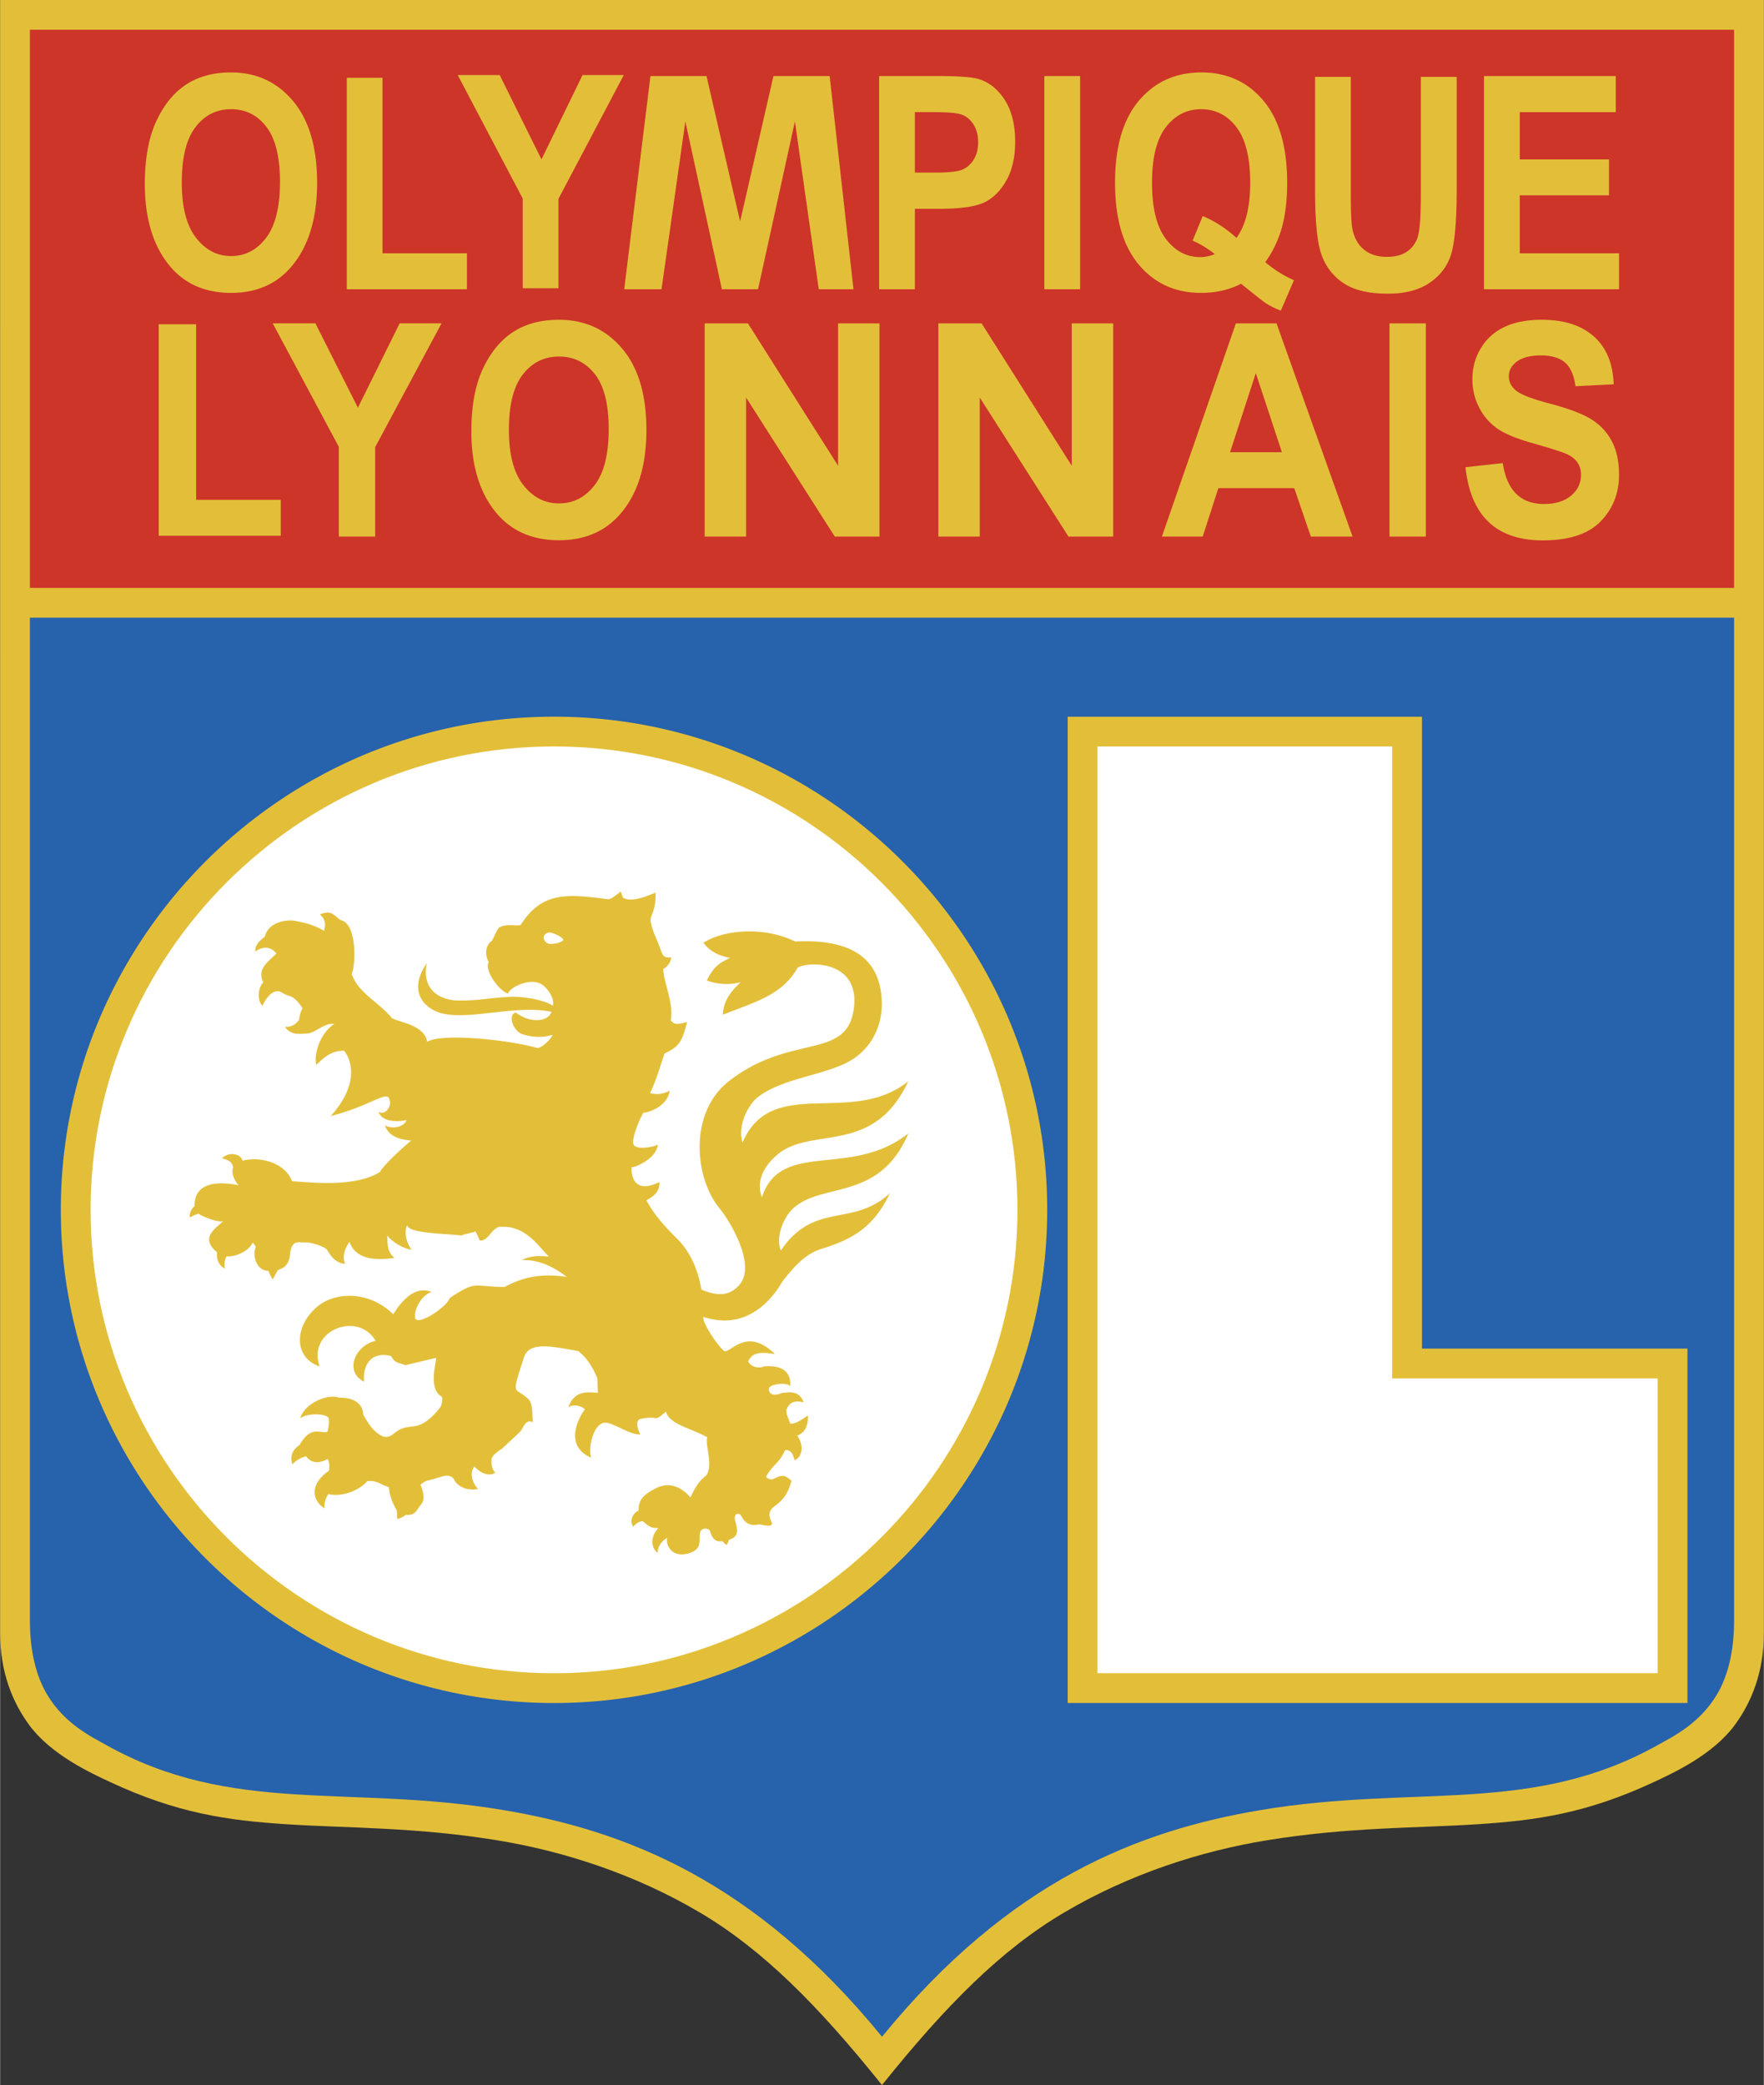
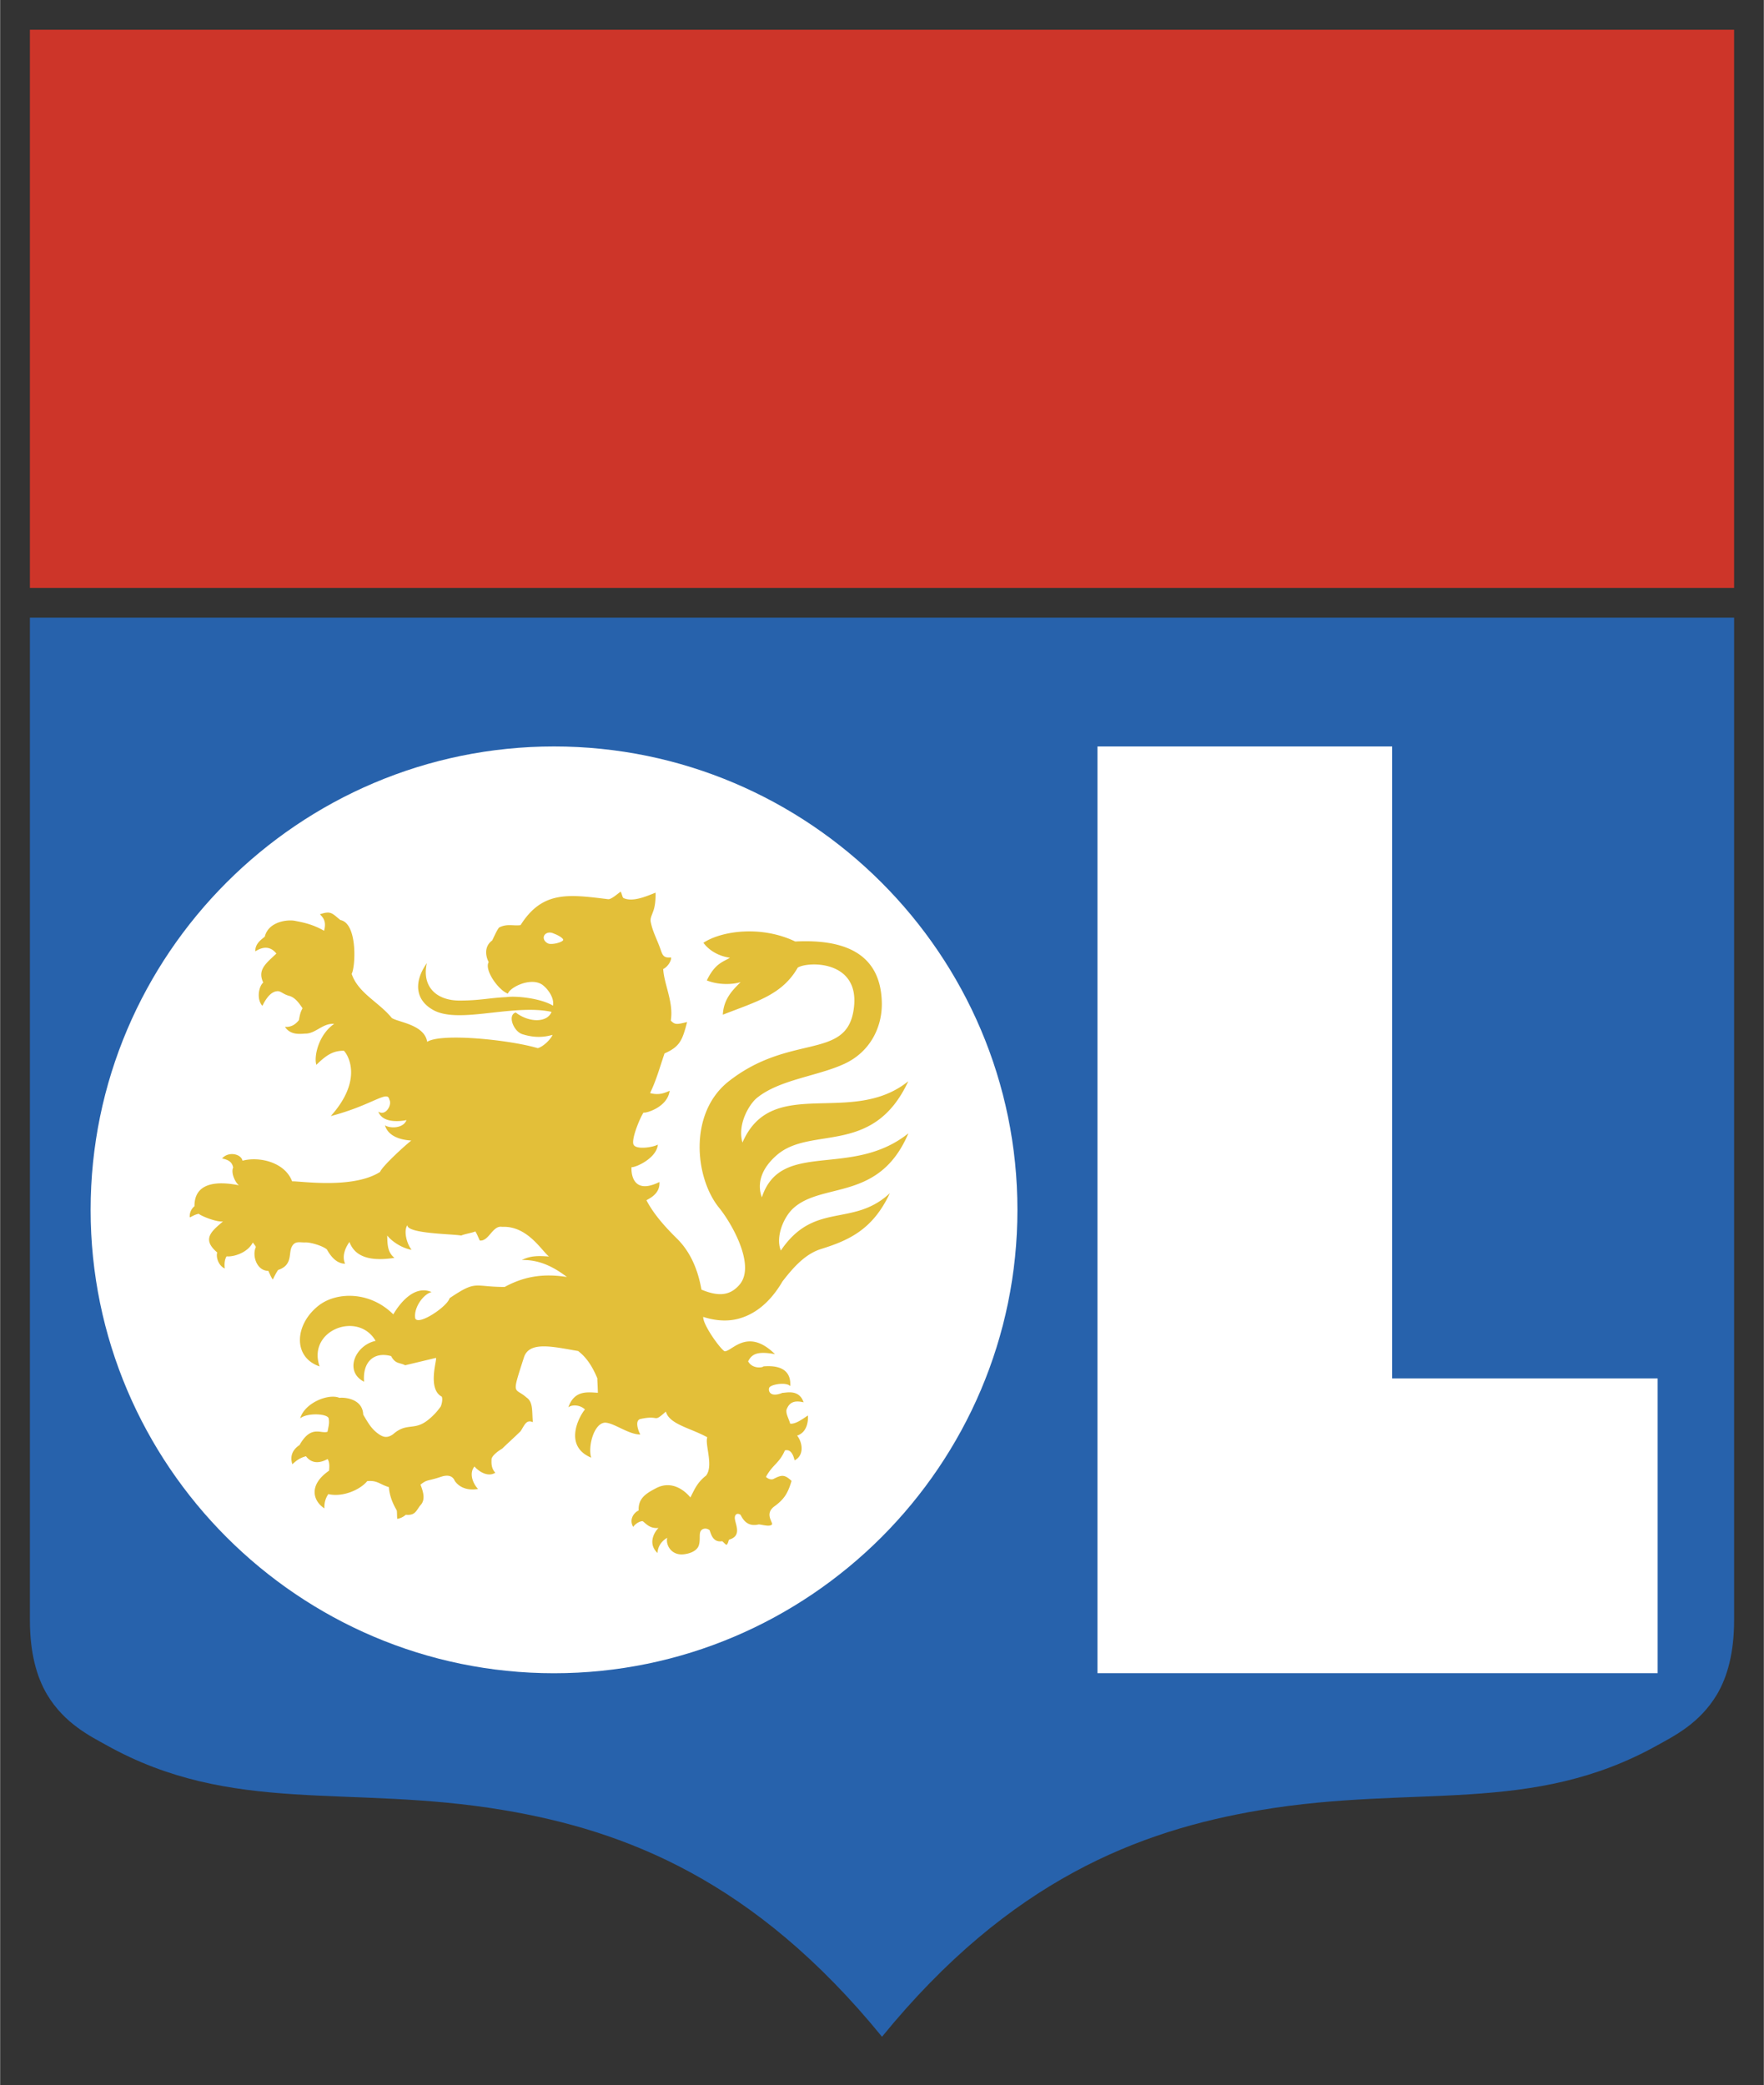
<svg xmlns="http://www.w3.org/2000/svg" width="2115" height="2500" viewBox="0 0 179.374 212.062">
  <rect x="0" y="0" width="179.374" height="212.062" fill="#333333" stroke="none" />
-   <path d="M89.687 212.062c-6.515-8.129-12.141-13.77-18.481-17.523-6.749-3.997-14.049-6.29-20.64-7.368-8.316-1.361-15.215-1.229-21.472-1.637-6.005-.391-11.101-1.112-17.938-4.303-2.027-.946-5.988-2.784-8.19-5.773-1.712-2.325-2.965-5.385-2.965-9.343L0 0h179.374l-.001 166.115c0 3.958-1.253 7.017-2.966 9.343-2.202 2.989-6.163 4.827-8.19 5.773-6.837 3.191-11.934 3.912-17.938 4.303-6.256.408-13.156.276-21.473 1.637-6.59 1.078-13.89 3.372-20.639 7.368-6.34 3.753-11.966 9.393-18.48 17.523z" fill="#e3bf39" />
  <path d="M3.026 59.795h173.322V3.025H3.026v56.77z" fill="#cd3529" />
  <path d="M89.688 207.149c-12.997-15.941-26.164-20.983-38.51-23.055-15.759-2.646-27.557.569-40.413-6.626-1.522-.852-4.223-2.154-5.991-5.125-1.06-1.782-1.748-4.245-1.748-7.56V62.82h173.323v101.963c0 3.315-.688 5.777-1.748 7.56-1.768 2.97-4.469 4.273-5.991 5.125-12.855 7.196-24.652 3.981-40.412 6.626-12.347 2.072-25.514 7.114-38.51 23.055z" fill="#2762ac" />
-   <path d="M149.03 47.519l3.788-.417c.426 2.771 1.821 4.157 4.189 4.157 1.17 0 2.091-.284 2.762-.852.671-.564 1.006-1.268 1.006-2.105 0-.492-.114-.913-.352-1.257-.233-.345-.589-.628-1.068-.852-.479-.219-1.641-.594-3.485-1.117-1.649-.462-2.86-.965-3.629-1.507a5.858 5.858 0 0 1-1.829-2.139 6.123 6.123 0 0 1-.679-2.847c0-1.181.291-2.245.872-3.191a5.538 5.538 0 0 1 2.406-2.147c1.022-.48 2.287-.723 3.789-.723 2.258 0 4.021.568 5.29 1.7 1.269 1.132 1.939 2.756 2.013 4.865l-3.883.193c-.172-1.163-.54-1.977-1.105-2.442-.564-.462-1.37-.692-2.414-.692-1.043 0-1.849.201-2.414.605-.564.405-.847.909-.847 1.507 0 .595.257 1.09.769 1.496.511.405 1.689.848 3.53 1.329 1.952.526 3.359 1.075 4.227 1.65.871.576 1.534 1.321 1.992 2.234s.688 2.018.688 3.321c0 1.881-.626 3.464-1.878 4.748-1.252 1.28-3.211 1.923-5.875 1.923-4.708-.001-7.331-2.48-7.863-7.44zm-7.731 7.053V32.889h3.698v21.683h-3.698zm-3.753 0h-4.244l-1.688-4.926h-7.718l-1.593 4.926h-4.149l7.524-21.683h4.133l7.735 21.683zm-7.187-8.579l-2.655-8.045-2.618 8.045h5.273zm-58.706 8.579V32.889h4.398l9.169 14.482V32.889h4.212v21.683h-4.546l-9.021-14.137v14.137h-4.212zM51.741 43.718c0 2.495.489 4.365 1.466 5.611.977 1.25 2.189 1.87 3.631 1.87 1.458 0 2.663-.617 3.62-1.855.957-1.238 1.435-3.139 1.435-5.702 0-2.514-.465-4.373-1.396-5.573-.93-1.204-2.15-1.806-3.659-1.806-1.504 0-2.732.606-3.678 1.821-.946 1.211-1.419 3.089-1.419 5.634zm-3.818.147c0-2.582.395-4.709 1.184-6.383.79-1.67 1.818-2.915 3.092-3.733 1.27-.818 2.814-1.227 4.624-1.227 2.627 0 4.769.969 6.422 2.912s2.482 4.709 2.482 8.299c0 3.627-.875 6.463-2.627 8.504-1.536 1.802-3.624 2.707-6.262 2.707-2.654 0-4.753-.894-6.289-2.677-1.751-2.041-2.626-4.843-2.626-8.402zM34.445 54.572v-9.125l-6.72-12.559h4.339l4.32 8.58 4.245-8.58h4.261l-6.75 12.589v9.094h-3.695v.001zm-18.32-.083V32.984h3.807v17.852h8.604v3.653H16.125zm134.788-25.072V7.734h13.402v3.669h-9.765v4.808h9.073v3.654h-9.073v5.898h10.096v3.654h-13.733zM133.731 7.816h3.635v11.745c0 1.825.043 3.014.134 3.562.159.958.542 1.696 1.15 2.218.608.522 1.404.784 2.396.784.842 0 1.526-.182 2.057-.552a2.771 2.771 0 0 0 1.088-1.538c.195-.659.296-2.063.296-4.225V7.816h3.65v11.389c0 2.908-.159 5.013-.473 6.308-.316 1.298-1.028 2.346-2.135 3.149-1.108.805-2.565 1.208-4.38 1.208-1.88 0-3.35-.333-4.407-.999s-1.825-1.601-2.3-2.809c-.475-1.208-.712-3.434-.712-6.679V7.816h.001zm-7.991 16.38c.931-1.28 1.396-3.15 1.396-5.603 0-2.545-.465-4.431-1.396-5.653-.93-1.22-2.126-1.833-3.588-1.833-1.465 0-2.665.613-3.6 1.833-.938 1.223-1.404 3.101-1.404 5.637 0 2.571.468 4.478 1.404 5.713.937 1.236 2.1 1.859 3.492 1.859.523 0 1.015-.106 1.489-.31-.762-.595-1.512-1.045-2.254-1.363l1.023-2.499c1.2.493 2.346 1.235 3.438 2.219zm2.93 2.469a11.827 11.827 0 0 0 2.915 1.836l-1.338 3.09a8.209 8.209 0 0 1-1.592-.799c-.116-.074-.939-.716-2.45-1.935-1.192.621-2.554.931-4.084.931-2.604 0-4.712-.961-6.319-2.877-1.609-1.919-2.412-4.695-2.412-8.333 0-3.649.809-6.428 2.427-8.341 1.62-1.915 3.738-2.87 6.361-2.87 2.596 0 4.695.959 6.303 2.877 1.606 1.917 2.411 4.695 2.411 8.333 0 1.764-.179 3.282-.534 4.555a11.316 11.316 0 0 1-1.688 3.533zm-22.473 2.752V7.734h3.639v21.683h-3.639zM93.032 11.403v6.152h2.011c1.354 0 2.274-.093 2.758-.28.485-.188.886-.525 1.196-1.015.309-.487.465-1.087.465-1.795 0-.719-.159-1.326-.48-1.821-.321-.494-.717-.819-1.189-.988-.47-.167-1.465-.253-2.988-.253h-1.773zm-3.635 18.014V7.734h5.857c2.185 0 3.612.103 4.28.311 1.074.334 1.958 1.053 2.654 2.146.696 1.095 1.042 2.503 1.042 4.229 0 1.567-.3 2.881-.9 3.941-.6 1.06-1.354 1.806-2.253 2.234-.9.427-2.454.644-4.658.644h-2.388v8.178h-3.634zm-25.928 0l2.669-21.683h5.699l3.419 14.792 3.392-14.792h5.715l2.423 21.683h-3.532L80.83 12.35l-3.749 17.068h-3.677L69.687 12.35l-2.423 17.068h-3.795v-.001zm-10.321-.1v-9.125L46.537 7.634h4.269l4.25 8.579 4.176-8.579h4.192l-6.642 12.589v9.094h-3.634zm-17.893.1V7.913h3.634v17.851h8.583v3.654H35.255v-.001zM18.473 18.562c0 2.495.48 4.366 1.442 5.611.962 1.25 2.154 1.87 3.573 1.87 1.434 0 2.619-.617 3.561-1.855.942-1.238 1.411-3.139 1.411-5.702 0-2.514-.457-4.373-1.373-5.573-.916-1.204-2.116-1.806-3.6-1.806-1.481 0-2.688.605-3.619 1.821-.93 1.213-1.395 3.091-1.395 5.634zm-3.758.148c0-2.583.389-4.71 1.166-6.383.777-1.67 1.789-2.916 3.042-3.733 1.25-.818 2.77-1.227 4.55-1.227 2.584 0 4.692.969 6.318 2.911 1.627 1.942 2.443 4.71 2.443 8.299 0 3.627-.862 6.463-2.585 8.504-1.511 1.802-3.565 2.707-6.161 2.707-2.611 0-4.677-.894-6.188-2.677-1.723-2.04-2.585-4.842-2.585-8.401zm80.704 35.862V32.889h4.398l9.169 14.482V32.889h4.212v21.683h-4.546l-9.021-14.137v14.137h-4.212zM56.33 72.891c27.626 0 50.158 22.532 50.158 50.158s-22.532 50.158-50.158 50.158-50.159-22.532-50.159-50.158c0-27.627 22.533-50.158 50.159-50.158zM108.57 72.896h36.035v64.265h26.999v36.045H108.57V72.896z" fill="#e3bf39" />
  <path d="M56.33 75.919c25.958 0 47.13 21.171 47.13 47.13 0 25.958-21.172 47.129-47.13 47.129S9.201 149.007 9.201 123.049c0-25.959 21.171-47.13 47.129-47.13zM111.602 75.921h29.971v64.272h27v29.98h-56.971V75.921z" fill="#fff" />
  <path d="M81.12 98.409c-1.582 2.769-4.18 3.446-7.62 4.792.077-1.702 1.154-2.646 1.81-3.314-.903.275-2.298.288-3.44-.174.85-1.748 1.617-1.85 2.354-2.31-.895-.108-2.019-.583-2.699-1.518 1.849-1.212 5.87-1.79 9.338-.129 4.706-.237 8.698 1.009 8.805 6.225.05 2.496-1.189 4.995-3.78 6.204-2.726 1.273-6.643 1.608-8.936 3.492-.774.636-2.002 2.698-1.454 4.526 3-6.944 11.082-1.573 16.861-6.233-3.561 7.67-9.88 4.489-13.365 7.507-1.566 1.356-2.047 2.865-1.528 4.301 1.962-5.929 9.085-1.868 14.903-6.51-2.933 6.93-8.69 4.933-11.669 7.59-1.042.929-1.858 2.971-1.301 4.328 3.421-5.054 7.306-2.309 11.088-5.832-1.725 3.684-4.135 4.784-6.985 5.673-1.543.481-2.719 1.722-3.935 3.299-1.379 2.358-3.039 3.452-4.62 3.83-1.23.294-2.476.093-3.441-.221-.042.827 1.799 3.346 2.178 3.497.75.031 2.315-2.464 5.119.292-1.754-.313-2.346-.041-2.731.735.44.807 1.515.635 1.55.51.856-.072 2.874-.108 2.734 2.007-.382-.431-1.931-.199-2.135.156-.12.262.008 1.065 1.351.525.318.024 1.684-.419 2.138.965-1.007-.239-1.476.052-1.737.761-.071.442.251.93.374 1.41.59.074 1.398-.578 1.81-.83.033.736-.156 1.733-1.104 2.047.504.611.803 1.969-.256 2.516-.167-.721-.458-1.137-.984-1.013-.59 1.344-1.228 1.411-1.929 2.692.209.209.542.327.773.209.807-.414 1.112-.477 1.832.204-.369 1.201-.694 1.82-1.741 2.584-.957.698-.263 1.483-.231 1.812-.202.307-.906.068-1.357.026-1.045.245-1.528-.314-1.854-.972-.271-.193-.544-.111-.586.231-.07.578.85 1.875-.58 2.291-.075.064-.077.372-.264.533-.156-.07-.356-.328-.442-.374-.964.162-1.151-.786-1.278-1.118-.339-.276-.852-.199-.967.23-.084.313.024.834-.134 1.315-.209.641-1.095.883-1.658.913-1.186.062-1.721-1.01-1.554-1.684-.348.194-.944.671-.987 1.54-1.004-.931-.348-2.108.104-2.545-.886.095-1.273-.447-1.611-.686-.375-.013-.856.373-.96.582-.442-.709.028-1.448.549-1.67-.053-1.229.709-1.714 1.771-2.27 1.68-.878 3.028.363 3.489.945.396-.748.662-1.499 1.591-2.22.794-.998-.136-3.181.128-3.902-1.696-.942-3.855-1.31-4.21-2.612-1.373 1.212-.547.302-2.602.754-.607.172-.164 1.299.004 1.575-1.215.006-2.695-1.204-3.601-1.204-1.124.062-1.748 2.441-1.396 3.56-2.866-1.198-1.211-4.226-.636-4.903-.435-.429-1.235-.546-1.689-.222.634-1.788 1.988-1.519 3.007-1.475-.068-1.82-.054-.892-.056-1.46-.727-1.783-1.537-2.459-1.955-2.787-2.487-.417-4.96-1.053-5.507.637-1.313 4.062-.972 2.996.255 4.09.707.471.537 1.466.65 2.508-.295-.126-.491-.089-.653.046-.209.175-.362.514-.599.876-.665.656-1.545 1.44-1.838 1.746-.6.376-.968.683-1.112 1.038-.014.399-.066.956.379 1.437-.907.579-1.988-.437-2.114-.638-.589.711-.151 1.76.361 2.289-.571.112-1.699.129-2.369-.817-.185-.462-.622-.678-1.399-.419-1.484.493-1.359.236-2.087.796.248.658.542 1.486.021 2.068-.44.494-.489 1.102-1.516.998a1.744 1.744 0 0 1-.864.417c-.04-.172-.01-.714-.062-.877-.388-.654-.733-1.466-.792-2.348-.982-.305-1.166-.71-2.204-.613-.718.882-2.501 1.662-3.958 1.319-.311.472-.415.91-.399 1.452-1.13-.727-1.673-2.35.471-3.83.058-.463.047-.915-.146-1.186-.856.469-1.652.447-2.195-.285-.683.184-.98.453-1.39.81-.293-.927.12-1.542.735-1.951 1.179-2.093 2.18-1.102 2.842-1.351.121-.638.217-.901.107-1.4-.243-.465-2.215-.525-2.886.038.462-1.593 2.907-2.557 4.002-2.081.175-.059 2.345-.072 2.409 1.701.501.849.843 1.469 1.566 1.973.49.341.881.433 1.464.028 1.445-1.271 2.159-.282 3.637-1.518a6.28 6.28 0 0 0 1.222-1.32c.098-.226.217-.74.098-.992-1.512-.804-.417-3.908-.595-3.94l-3.126.748c-.558-.296-.983-.099-1.429-.932-1.783-.485-2.911.628-2.75 2.608-2.059-1.049-.9-3.713 1.173-4.157-1.789-3.078-6.977-1.078-5.695 2.599-2.771-.941-2.535-4.296-.088-6.196 1.789-1.389 5.173-1.493 7.582.902.842-1.433 2.297-2.968 3.894-2.267-.823.196-1.836 1.575-1.664 2.667.294.798 3.272-1.194 3.492-2.043 2.798-1.887 2.409-1.145 5.607-1.145 1.856-1.009 3.788-1.416 6.331-1.012-1.462-1.116-2.892-1.764-4.585-1.727.833-.433 1.652-.444 2.761-.354-.761-.599-2.201-3.142-4.762-3.019-.988-.18-1.339 1.493-2.277 1.391-.164-.335-.28-.67-.455-.929-.21.126-1.193.285-1.422.422-.999-.173-5.527-.189-5.489-1.059-.404.602-.061 1.903.434 2.515-1.063-.196-2.043-.897-2.483-1.458.022.962.04 1.704.732 2.272-1.973.304-3.931.151-4.572-1.619-.354.497-.808 1.367-.448 2.216-1.011-.022-1.592-1.006-1.846-1.45-.403-.364-1.665-.74-2.185-.717-.583.025-1.092-.207-1.411.494-.304.665.107 1.823-1.367 2.307-.205.296-.353.609-.539.975-.241-.341-.288-.567-.458-.885-1.171.005-1.675-1.548-1.265-2.424-.037-.125-.234-.352-.312-.46-.514 1.041-1.964 1.484-2.663 1.409-.193.299-.247.721-.186 1.234-.636-.278-.911-1.143-.771-1.631-1.657-1.393-.478-2.219.592-3.157-.622.103-2.235-.549-2.464-.773-.476.082-.798.354-.92.354a1.307 1.307 0 0 1 .481-1.125c-.024-2.571 2.598-2.522 4.519-2.127-.417-.333-.825-1.302-.583-1.807-.105-.555-.466-.786-1.127-.924.652-.756 1.937-.464 2.076.231 1.625-.453 4.293.105 5.045 2.095.768-.044 6.17.816 8.945-.956.205-.559 2.505-2.675 3.178-3.192-.814-.049-2.308-.297-2.68-1.547.584.35 1.878.299 2.19-.536-.344.083-2.408.435-2.863-.862.734.51 1.432-.697 1.117-1.222-.174-1.002-1.7.56-5.957 1.679 3.24-3.615 1.83-6.133 1.336-6.647-1.045 0-1.721.372-2.797 1.432-.264-.729.143-2.998 1.806-4.165-1.189-.086-1.898 1.031-2.98.991-.723.069-1.515.072-2.024-.682.722.043 1.132-.333 1.42-.688.097-.517.13-.767.371-1.206-.307-.45-.703-1.053-1.305-1.248-.686-.172-.873-.507-1.255-.491-.718.042-1.214.861-1.526 1.494-.653-.73-.32-2.064.088-2.366-.611-1.314.263-1.931 1.335-2.954-.675-.848-1.479-.653-2.146-.221-.014-.759.528-1.139.968-1.497.372-1.548 2.331-1.767 3.092-1.606.562.119 1.657.27 2.935 1.005.266-.947-.09-1.344-.422-1.673 1.118-.388 1.224-.114 2.083.583 1.769.329 1.54 4.792 1.145 5.472.665 1.963 2.759 2.863 4.072 4.475.562.441 3.32.646 3.611 2.437 1.445-.912 8.353-.209 11.246.645.603-.161 1.358-.961 1.503-1.351-.466.12-1.515.427-3.072-.07-.909-.29-1.531-1.945-.674-2.205 1.412 1.081 3.238 1.019 3.642-.066-1.739-.374-3.83-.164-5.928.07-2.285.255-4.609.54-6.044-.227-1.848-.986-2.101-2.82-.706-4.803-.526 2.313.876 3.821 3.364 3.812 2.062-.007 2.937-.266 4.734-.352 1.008-.146 3.514.127 4.731.873.17-.929-.743-1.943-1.201-2.201-1.173-.657-3.154.319-3.387.974-.958-.343-2.428-2.407-1.951-3.211-.135-.217-.669-1.44.356-2.2.217-.438.479-1.057.704-1.313.825-.424 1.471-.135 2.18-.244 2.234-3.539 4.929-3.122 8.908-2.635.304.037.971-.555 1.269-.77.166.285.164.604.323.667.911.395 2.2-.152 3.232-.563.009.66-.041 1.406-.271 1.967-.132.389-.304.684-.217 1.037.187.973.66 1.792 1.016 2.833.185.544.31.823 1.048.753.045.332-.346.967-.802 1.175.087 1.556 1.076 3.396.772 5.248.425.429.592.41 1.661.144-.475 1.788-.694 2.496-2.296 3.193-.563 1.657-.812 2.636-1.469 4.033 1.001.282 1.637-.101 1.987-.229-.218 1.712-2.525 2.322-2.652 2.206-.328.466-1.264 2.677-1.022 3.255.237.567 2.033.28 2.476.007-.125 1.373-2.204 2.323-2.681 2.301-.038.621.123 2.855 2.836 1.507.098 1.238-1.086 1.688-1.315 1.859.516.977 1.341 2.165 3.082 3.873 1.135 1.113 2.078 2.75 2.511 5.212 1.565.647 2.832.73 3.885-.517 1.647-1.951-.809-6.234-2.091-7.809-2.473-3.038-3.127-9.642.992-12.869 6.132-4.804 11.747-2.21 12.649-7.02.991-5.318-4.566-5.196-5.639-4.537z" fill="#e3bf39" />
  <path d="M56.229 94.808c.428.156 1.235.533 1.126.836-.119.304-1.167.547-1.595.432-.428-.155-.672-.552-.543-.907.13-.354.585-.517 1.012-.361z" fill="#fff" stroke="#e3bf39" stroke-width=".195" />
</svg>